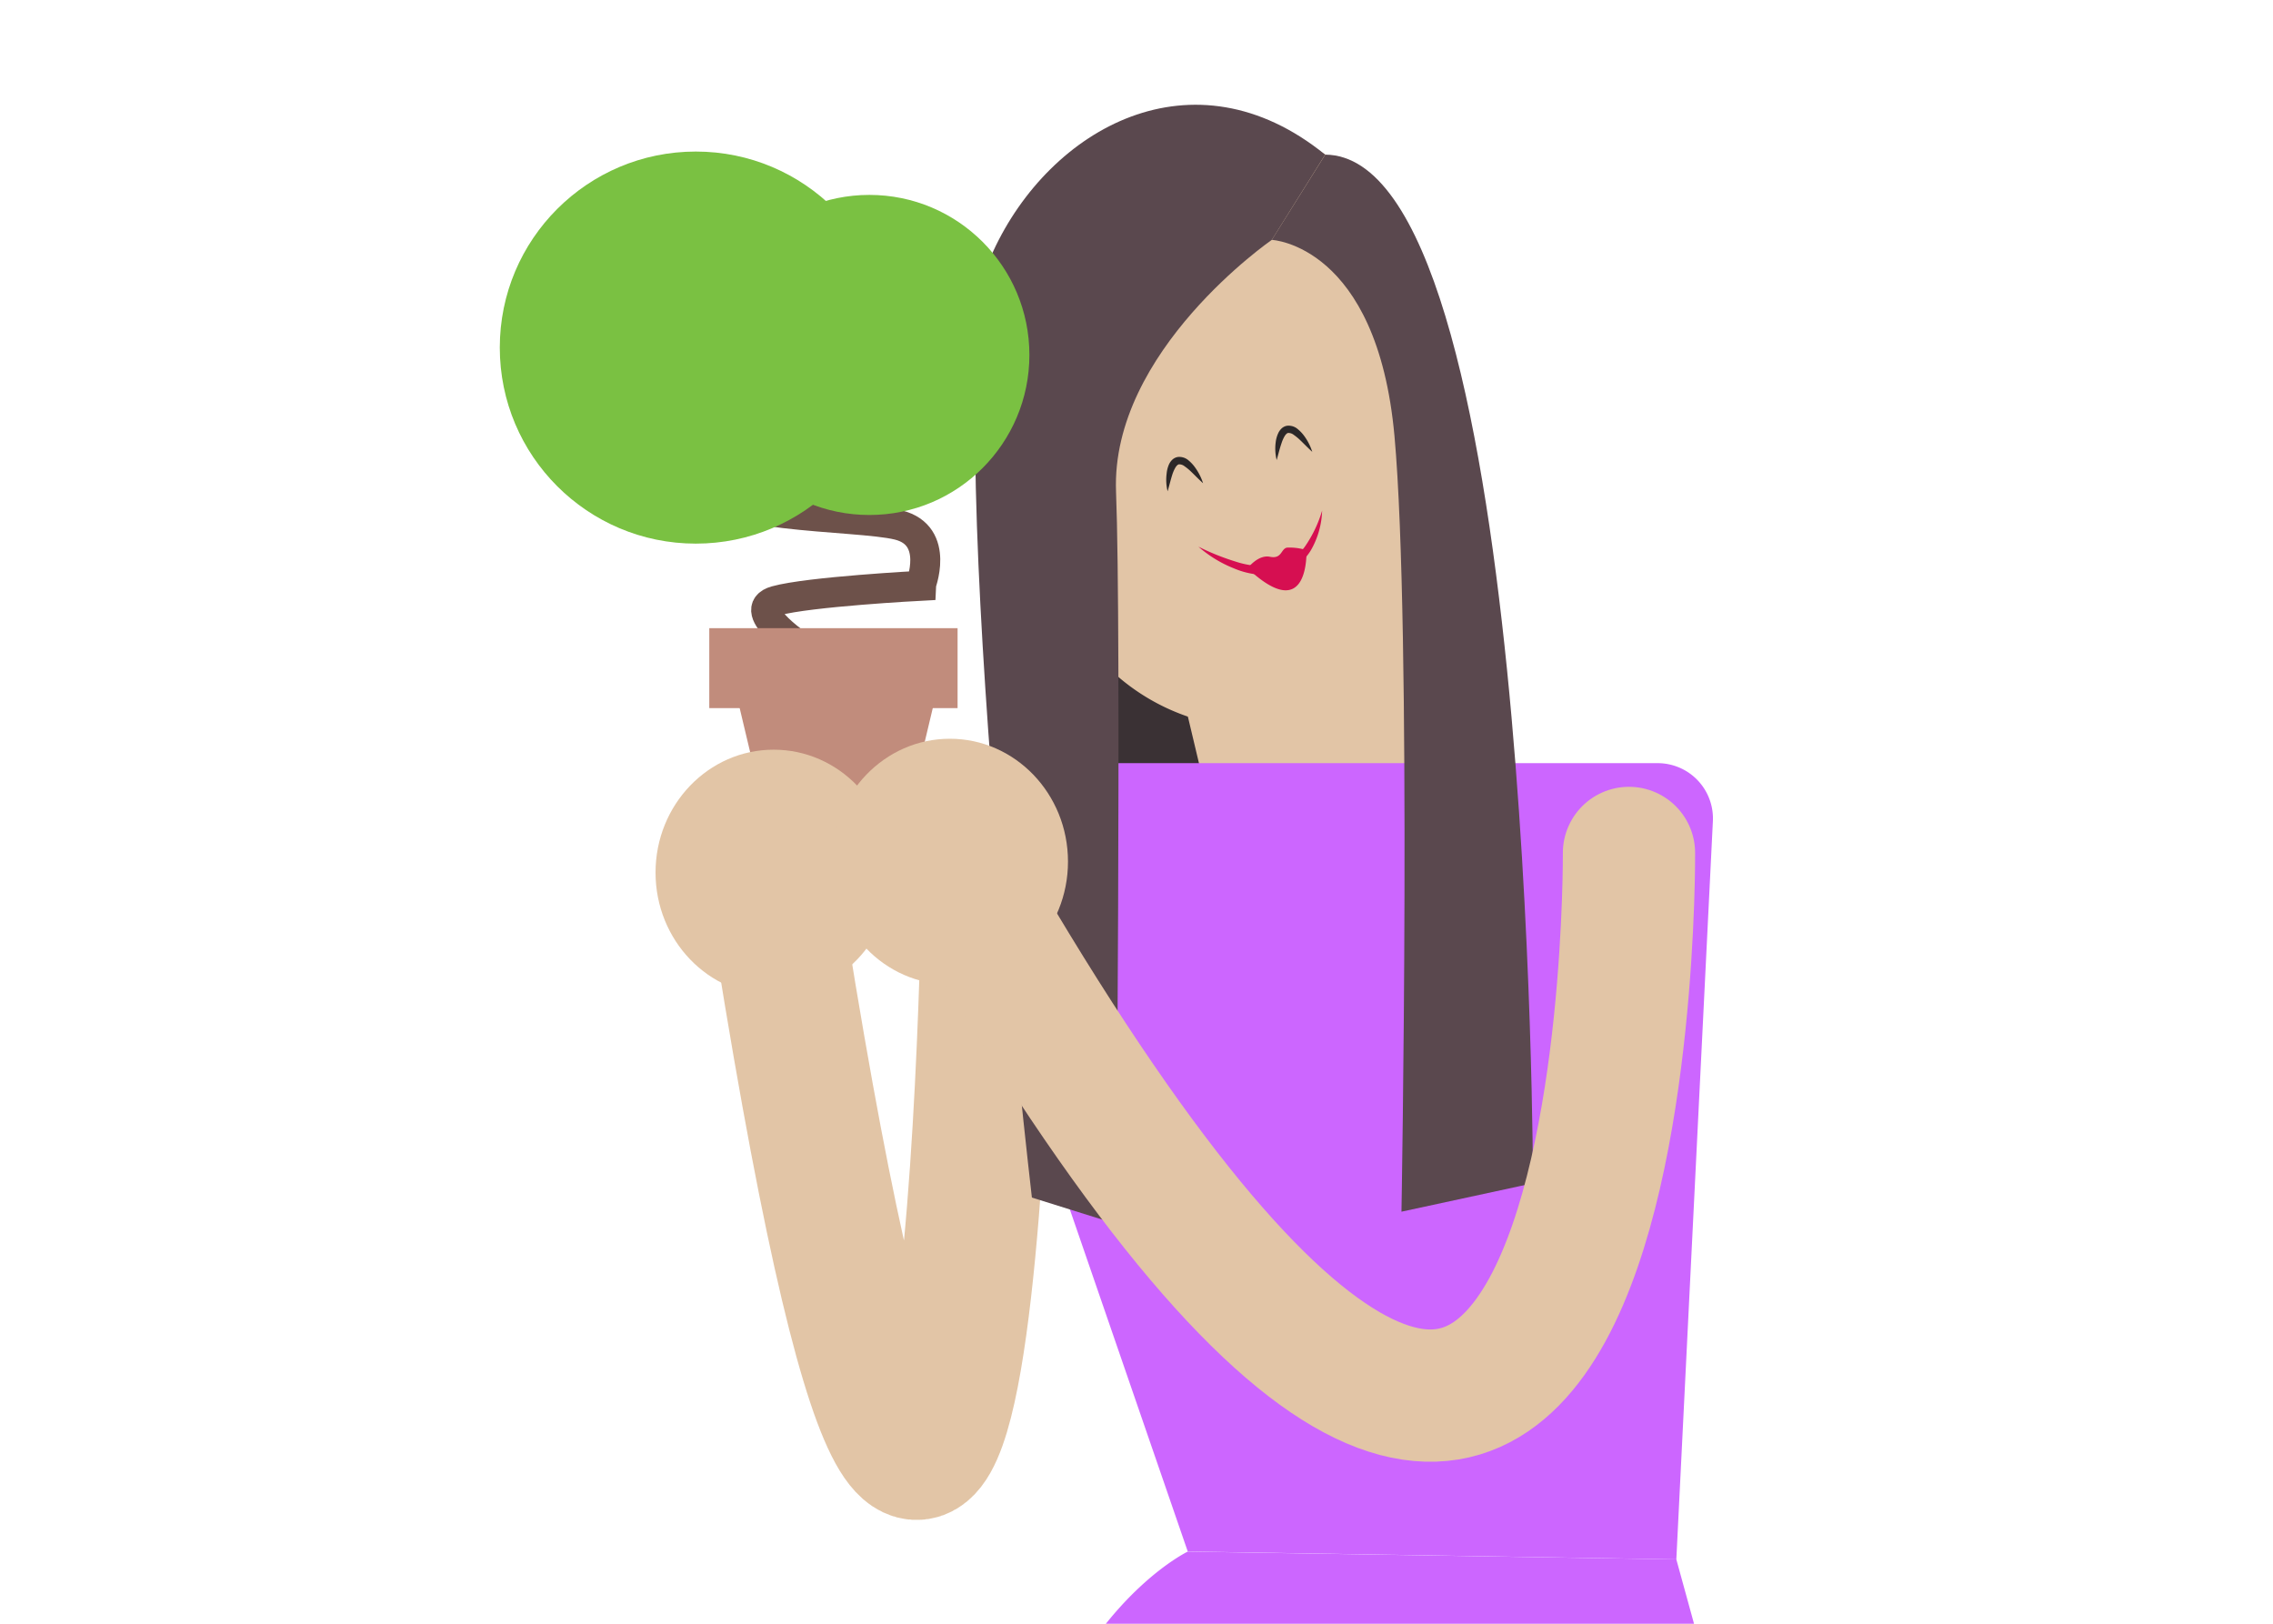
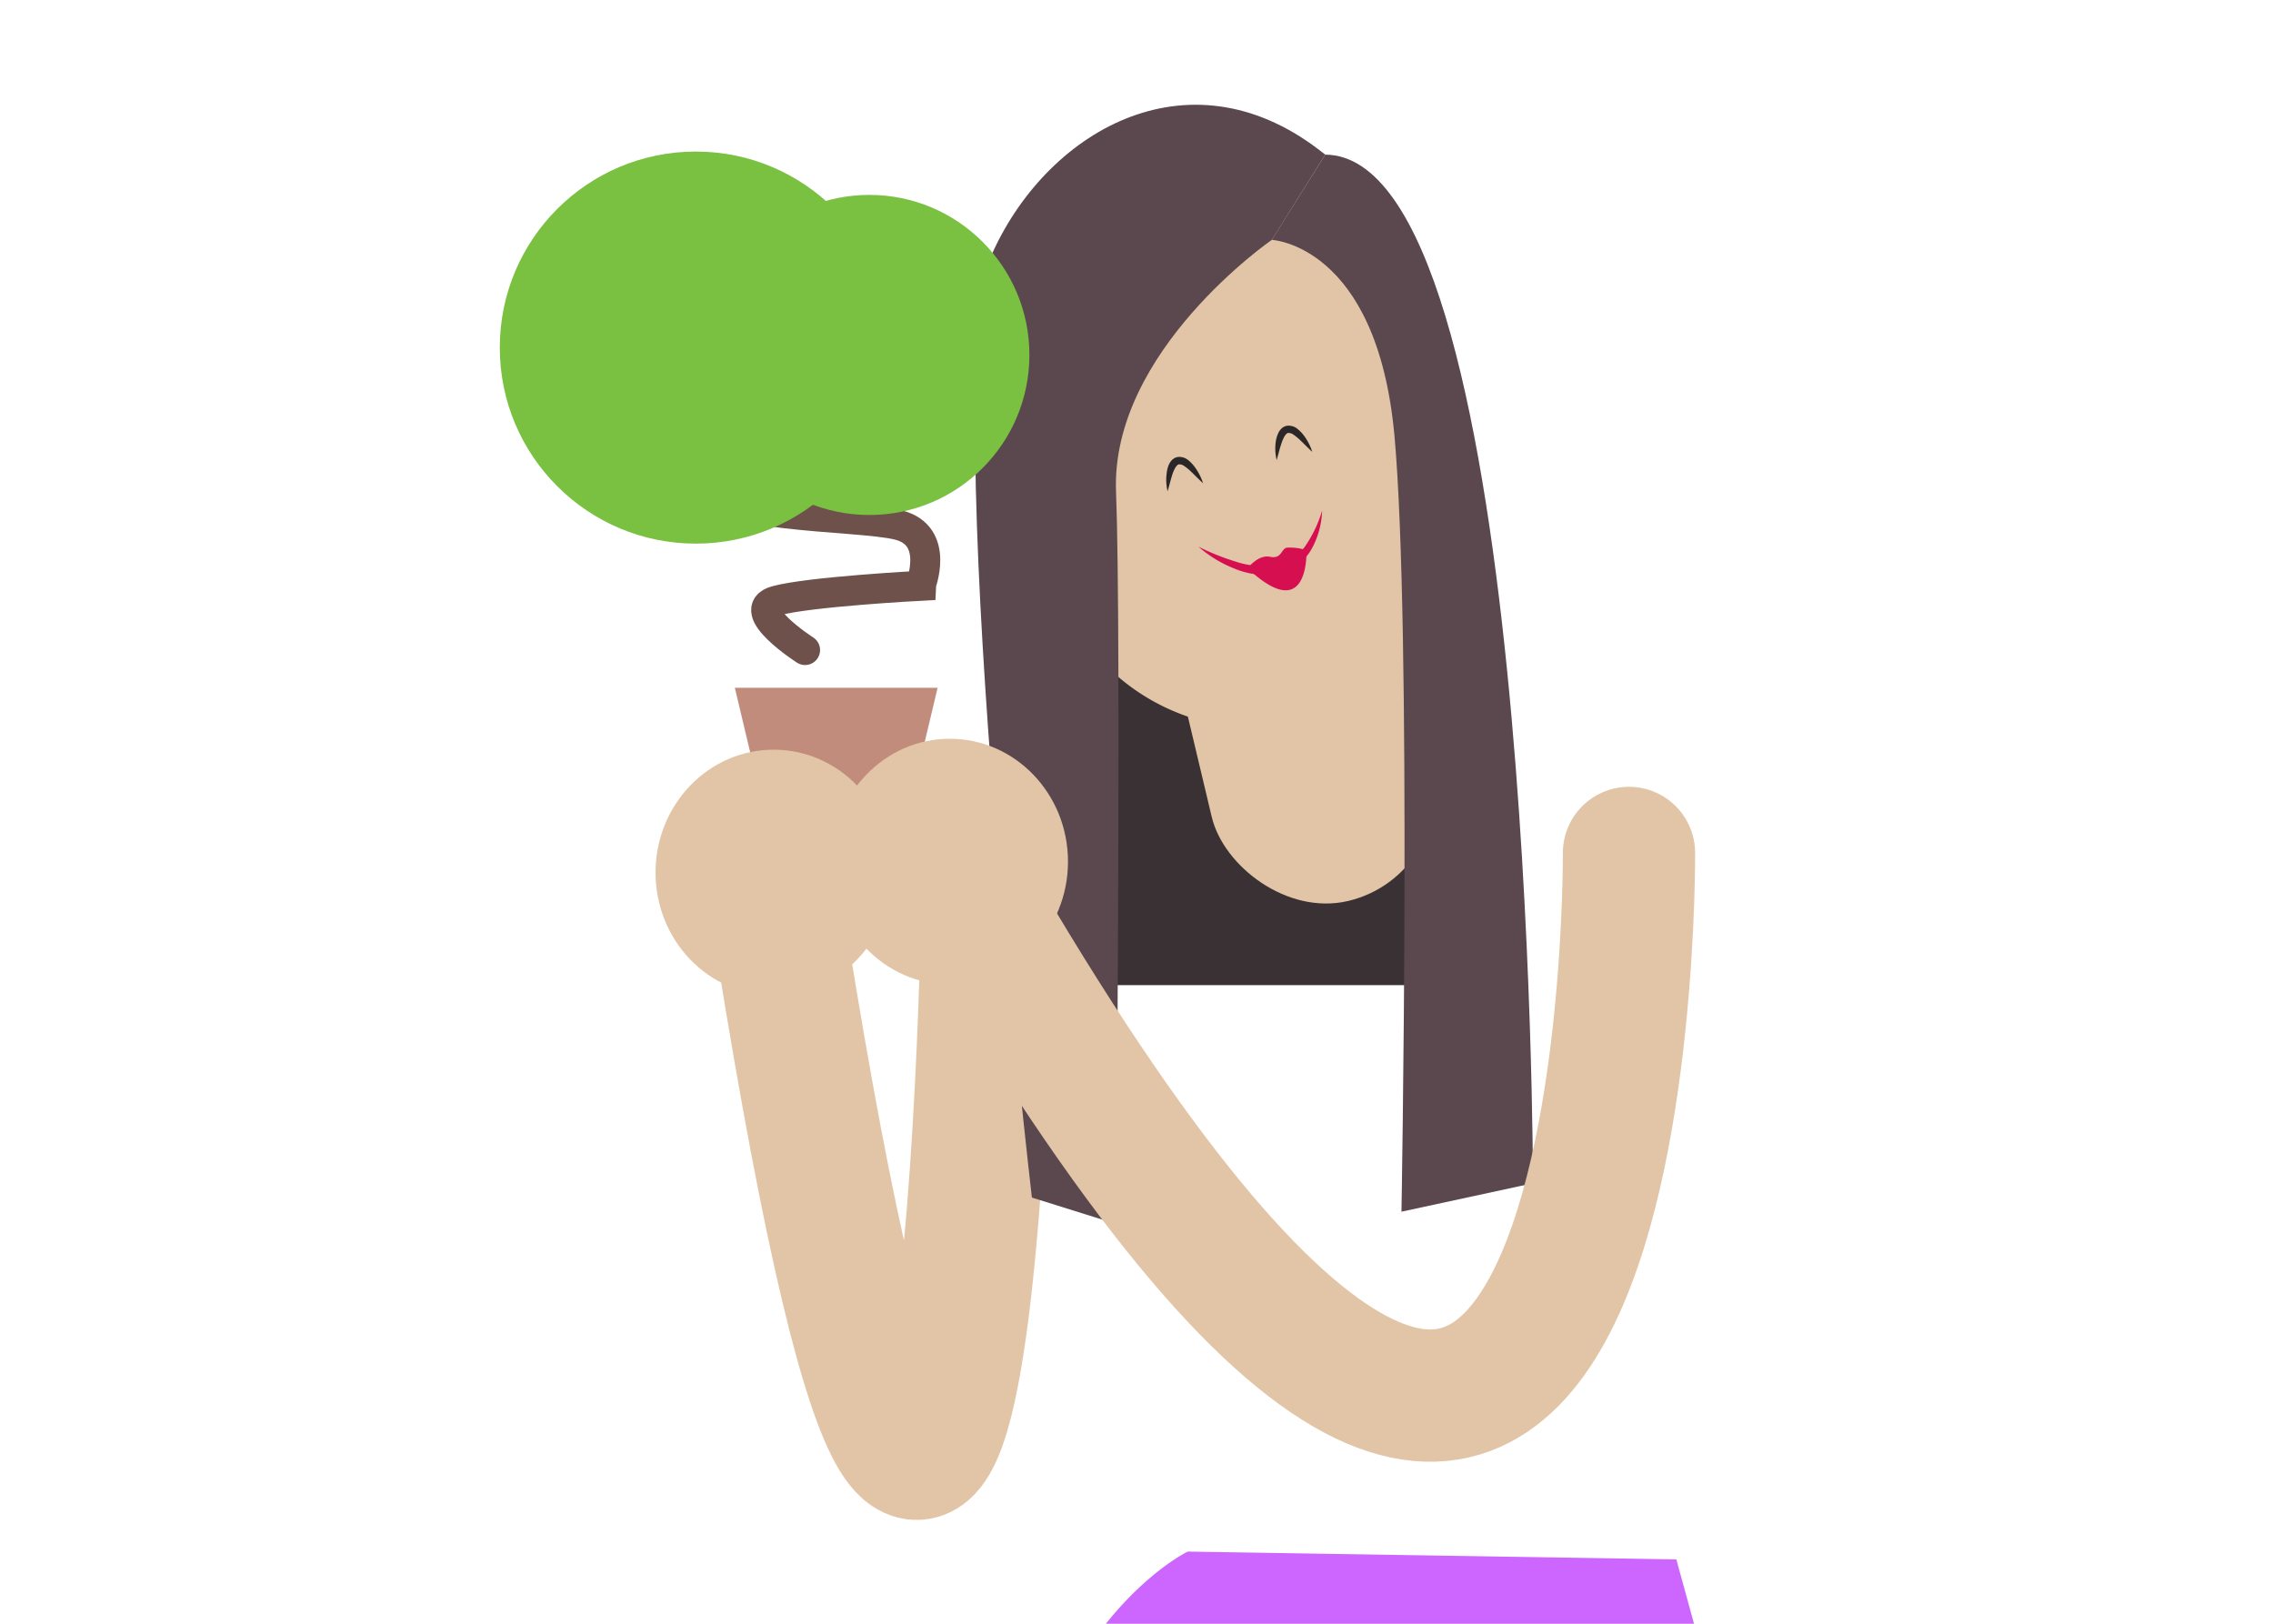
<svg xmlns="http://www.w3.org/2000/svg" id="Camada_1" data-name="Camada 1" viewBox="0 0 420 300">
  <defs>
    <style>.cls-1,.cls-3,.cls-8{fill:none;}.cls-2{clip-path:url(#clip-path);}.cls-3{stroke:#6d514a;stroke-width:5.54px;}.cls-3,.cls-8{stroke-linecap:round;stroke-miterlimit:10;}.cls-4{fill:#c18c7c;}.cls-5{fill:#3a3134;}.cls-6{fill:#e2c5a6;}.cls-7{fill:#c6f;}.cls-8{stroke:#e2c5a6;stroke-width:24.44px;}.cls-9{fill:#d60f51;}.cls-10{fill:#2b2728;}.cls-11{fill:#5a484e;}.cls-12{fill:#7ac142;}</style>
    <clipPath id="clip-path">
      <rect class="cls-1" width="420" height="300" />
    </clipPath>
  </defs>
  <title>tec2</title>
  <g class="cls-2">
    <path class="cls-3" d="M148.76,120.1s-11.51-7.39-5.42-9.09,26.74-2.78,26.74-2.78S173.81,98.94,166,97s-36.22-1-36.56-8.69" />
    <polygon class="cls-4" points="166.31 156.22 142.72 156.22 135.78 127.07 173.25 127.07 166.31 156.22" />
-     <rect class="cls-4" x="131.06" y="116.06" width="45.88" height="14.77" />
    <rect class="cls-5" x="194.41" y="61.06" width="70.62" height="120.95" />
    <path class="cls-6" d="M262.5,52.89l8.08,34A39.28,39.28,0,0,1,194.15,105l-8.08-34a38.82,38.82,0,0,1,.63-20.39,39.28,39.28,0,0,1,75.8,2.21Z" />
    <rect class="cls-6" x="220.71" y="102.72" width="41.9" height="64.6" rx="20.95" ry="20.95" transform="translate(-24.69 59.6) rotate(-13.38)" />
-     <path class="cls-7" d="M219.47,286.65l90.28,1.46,6.75-136.34A10.22,10.22,0,0,0,306.29,141H183.47A10.22,10.22,0,0,0,173.4,153Z" />
    <path class="cls-7" d="M309.75,288.11l19.51,71H188.75a75.63,75.63,0,0,1,5.91-43.34c10.35-22.18,24.81-29.1,24.81-29.1Z" />
    <path class="cls-8" d="M182.62,159.38s-2.77,243.56-40,3.27" />
    <ellipse class="cls-6" cx="142.96" cy="161.21" rx="21.83" ry="22.7" />
    <path class="cls-9" d="M221.44,101a44.81,44.81,0,0,0,6.91,2.77,16.46,16.46,0,0,0,7.05.72,8.71,8.71,0,0,0,5.73-3.52,23.25,23.25,0,0,0,3.17-6.63,15.59,15.59,0,0,1-2.1,7.36,10.05,10.05,0,0,1-2.75,2.93,9.33,9.33,0,0,1-3.79,1.49,15,15,0,0,1-7.73-1.14A22.45,22.45,0,0,1,221.44,101Z" />
    <path class="cls-10" d="M215.75,90.77a8.88,8.88,0,0,1-.18-3.28A5.6,5.6,0,0,1,216,85.8a2.9,2.9,0,0,1,.58-.83,1.93,1.93,0,0,1,1.07-.54,2.6,2.6,0,0,1,2,.66,6.78,6.78,0,0,1,1.17,1.27,10.33,10.33,0,0,1,1.48,2.92c-.82-.73-1.55-1.51-2.29-2.21a9.42,9.42,0,0,0-1.14-.93,1.58,1.58,0,0,0-1-.35c-.2,0-.46.23-.69.61a6.69,6.69,0,0,0-.57,1.31C216.3,88.69,216.06,89.72,215.75,90.77Z" />
    <path class="cls-10" d="M235.9,85a8.88,8.88,0,0,1-.18-3.28,5.6,5.6,0,0,1,.47-1.69,2.9,2.9,0,0,1,.58-.83,1.93,1.93,0,0,1,1.07-.54,2.6,2.6,0,0,1,2,.66A6.78,6.78,0,0,1,241,80.56a10.33,10.33,0,0,1,1.48,2.92c-.82-.73-1.55-1.51-2.29-2.21a9.42,9.42,0,0,0-1.14-.93,1.58,1.58,0,0,0-1-.35c-.2,0-.46.23-.69.61a6.69,6.69,0,0,0-.57,1.31C236.45,82.89,236.21,83.92,235.9,85Z" />
    <path class="cls-9" d="M230.53,105s1.92-2.58,4.13-2.13,2-1.43,3.12-1.69a10.48,10.48,0,0,1,3.62.46S242.07,115.81,230.53,105Z" />
    <path class="cls-11" d="M235,44.32s-29.8,20.55-28.78,46.54,0,135.27,0,135.27l-15.55-4.87S173,69.28,183.51,46.45s37-37.62,61.35-17.88Z" />
    <path class="cls-11" d="M235,44.32s19.46.88,22.67,36.25,1.29,143.3,1.29,143.3l24.3-5.25s0-189.76-38.38-190.05Z" />
    <path class="cls-8" d="M301,157.59s1.61,224.52-125.44,1.6" />
    <ellipse class="cls-6" cx="175.51" cy="159.19" rx="21.83" ry="22.7" />
    <circle class="cls-12" cx="128.57" cy="64.22" r="36.22" />
    <circle class="cls-12" cx="160.64" cy="65.58" r="29.57" />
  </g>
</svg>